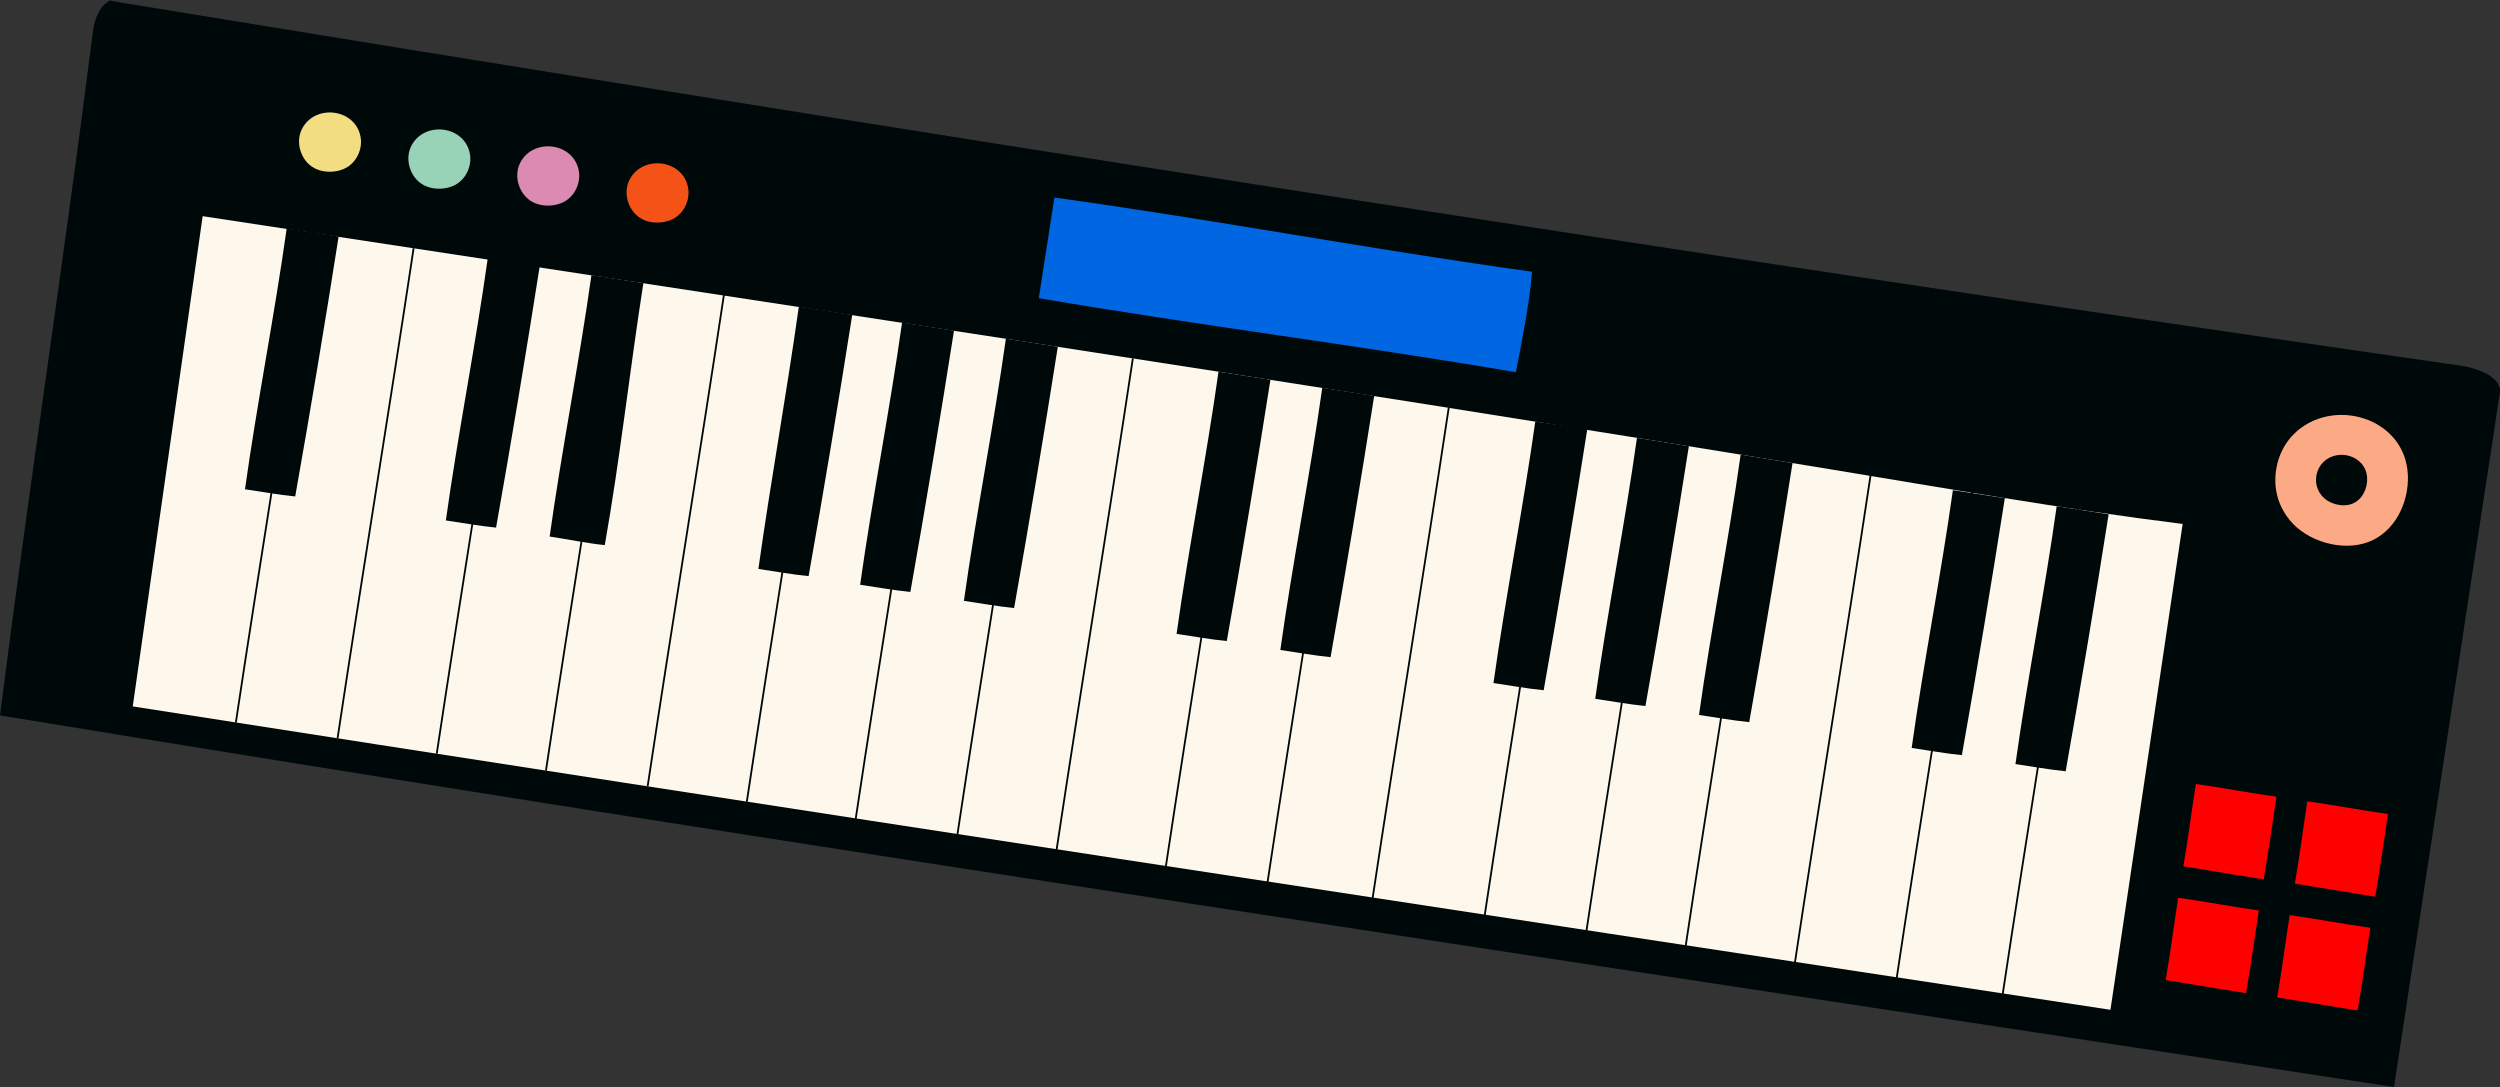
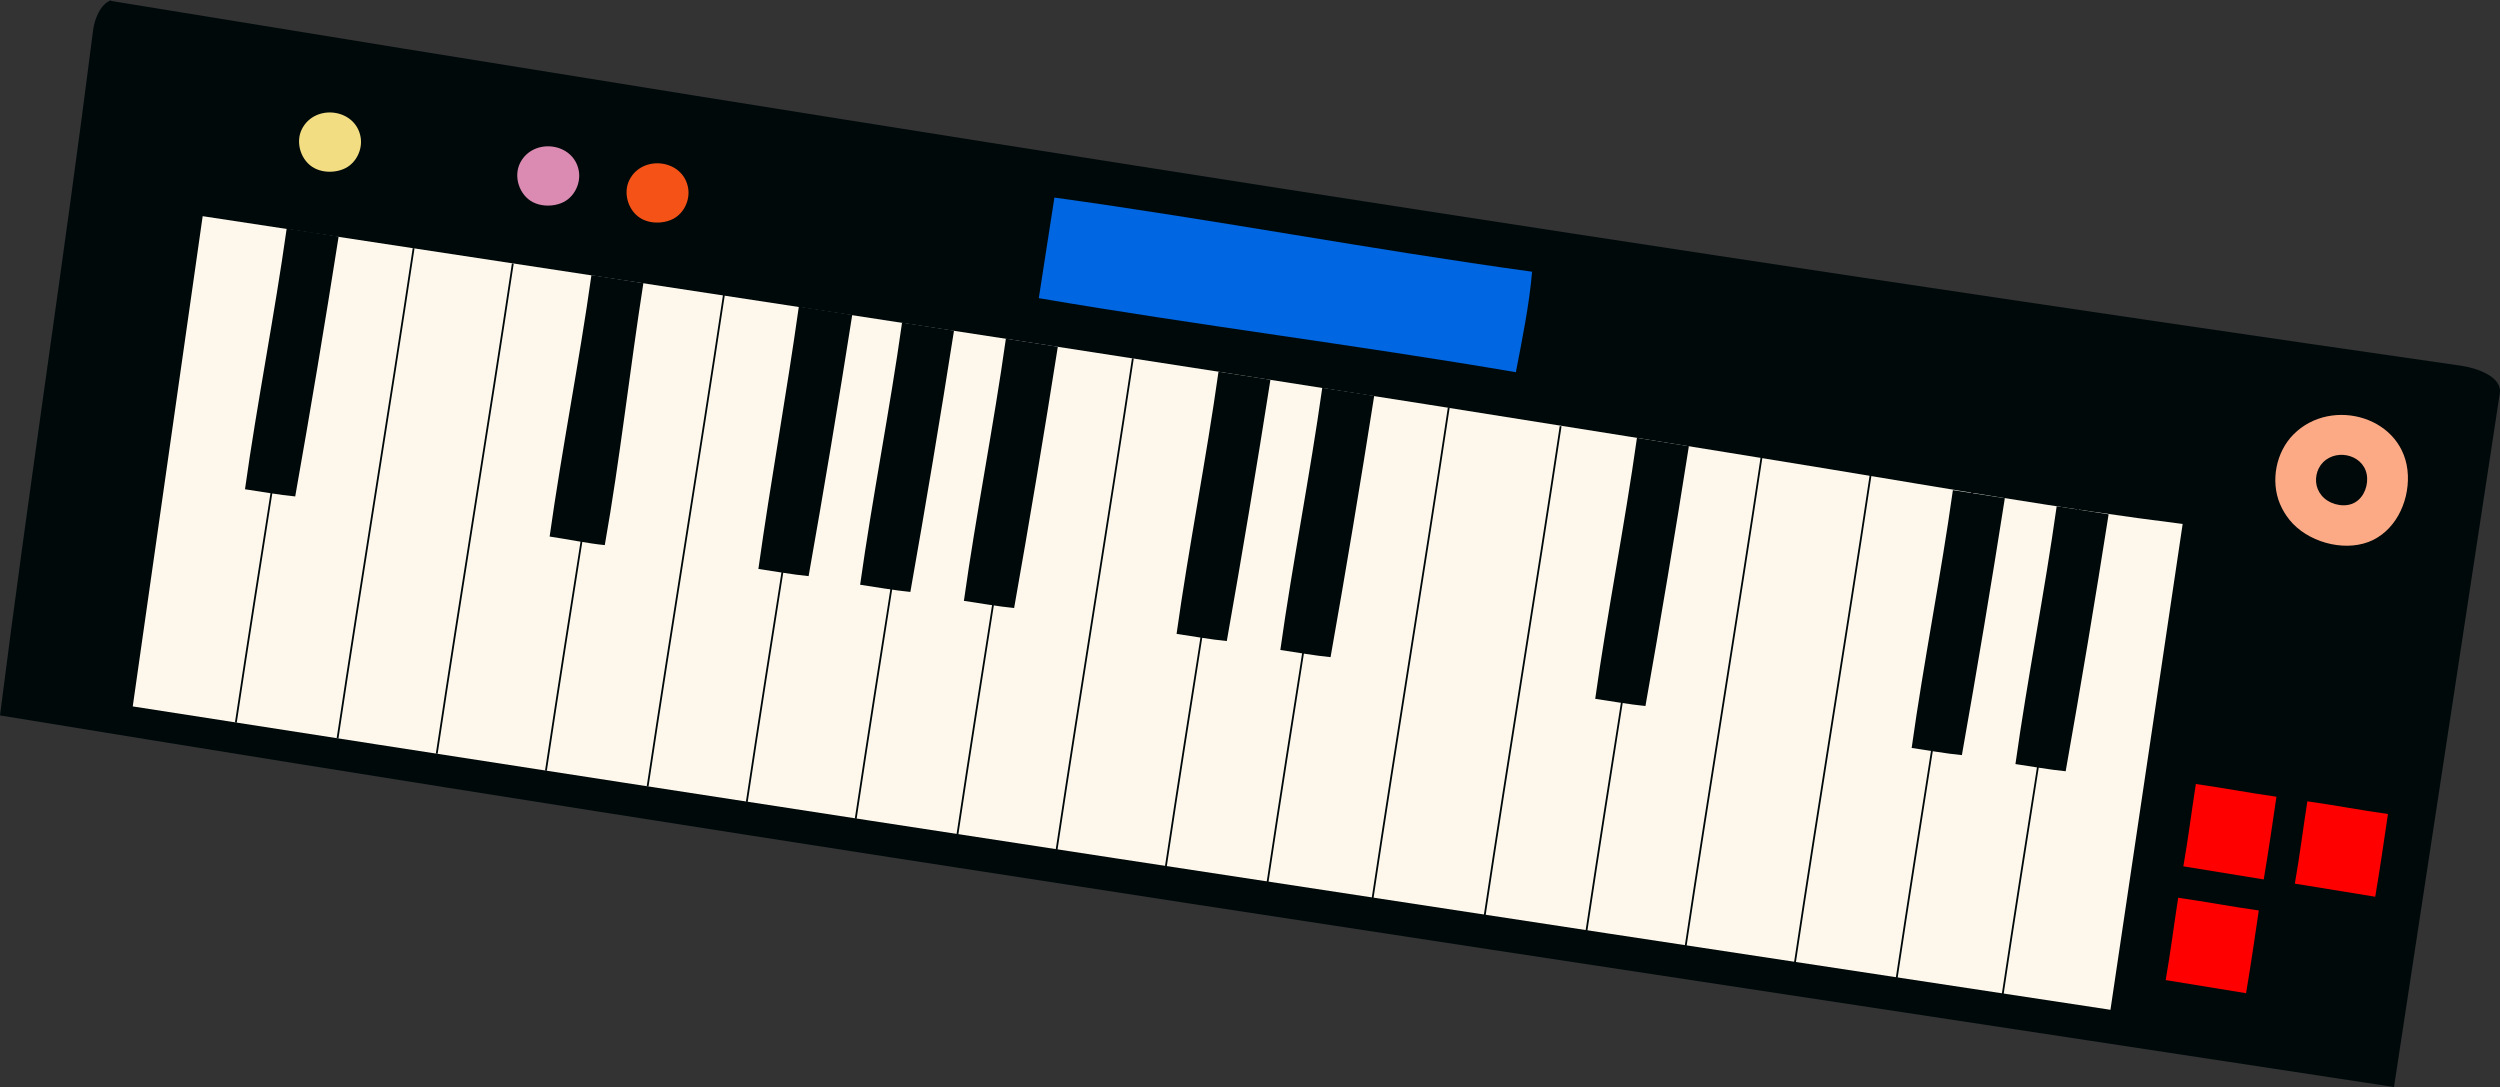
<svg xmlns="http://www.w3.org/2000/svg" id="Capa_1" data-name="Capa 1" viewBox="0 0 1020.36 443.66">
  <rect x="0" y="0" width="1020.36" height="443.66" fill="#333333" stroke="none" />
  <defs>
    <style>      .cls-1 {        fill: none;        stroke: #00090a;        stroke-miterlimit: 10;        stroke-width: .75px;      }      .cls-2 {        fill: #f2dd82;      }      .cls-2, .cls-3, .cls-4, .cls-5, .cls-6, .cls-7, .cls-8, .cls-9, .cls-10 {        stroke-width: 0px;      }      .cls-3 {        fill: #db8bb2;      }      .cls-4 {        fill: #98d3b7;      }      .cls-5 {        fill: #f45217;      }      .cls-6 {        fill: #fef7ec;      }      .cls-7 {        fill: #fcaa85;      }      .cls-8 {        fill: red;      }      .cls-9 {        fill: #0066e1;      }      .cls-10 {        fill: #00090a;      }    </style>
  </defs>
  <path class="cls-10" d="M0,291.99c324.57,53.3,644.67,100.91,977.1,151.67,14.4-94.4,28.8-188.8,43.19-283.19,1.01-6.63-9.22-10.26-15.87-11.21C675.74,101.95,366.27,52.91,45.27.37c-.05.33.1-.63.05-.3-4.29,1.55-6.73,7.65-7.31,12.18C26.09,106.28,11.91,197.96,0,291.99Z" />
  <path class="cls-6" d="M54.18,288.32c9.43-66.31,19.11-133.78,28.54-200.09,213.13,32.51,448.26,67.83,664.18,103.28,45.62,7.49,94.87,16.23,143.94,22.34-9.98,67.23-19.49,131.06-29.47,198.29-274.37-41.62-539.14-81.96-807.19-123.82Z" />
  <path class="cls-9" d="M423.98,121.69c66.24,11.29,128.47,18.93,194.71,30.22,2.51-12.97,5.53-27.84,6.62-41.01-66.58-9.19-128.39-21.07-194.96-30.26-2.05,12.93-4.32,28.11-6.37,41.05Z" />
  <g>
    <path class="cls-5" d="M280.87,76.82c.8,4.88-1.71,10.19-6.09,12.5-1.5.79-3.17,1.24-4.86,1.43-2.65.29-5.41-.09-7.79-1.3-5.57-2.83-8.06-10.47-5.23-16.04,5.32-10.46,22.04-8.37,23.97,3.42Z" />
    <path class="cls-3" d="M236.26,69.89c.8,4.88-1.71,10.19-6.09,12.5-1.5.79-3.17,1.24-4.86,1.43-2.65.29-5.41-.09-7.79-1.3-5.57-2.83-8.06-10.47-5.23-16.04,5.32-10.46,22.04-8.37,23.97,3.42Z" />
-     <path class="cls-4" d="M191.82,63c.8,4.88-1.71,10.19-6.09,12.5-1.5.79-3.17,1.24-4.86,1.43-2.65.29-5.41-.09-7.79-1.3-5.57-2.83-8.06-10.47-5.23-16.04,5.32-10.46,22.03-8.37,23.97,3.42Z" />
    <path class="cls-2" d="M147.2,56.07c.8,4.88-1.71,10.19-6.09,12.5-1.5.79-3.17,1.24-4.86,1.43-2.65.29-5.41-.09-7.79-1.3-5.57-2.83-8.06-10.47-5.23-16.04,5.32-10.46,22.03-8.37,23.97,3.42Z" />
  </g>
  <path class="cls-7" d="M982.76,193.86c.48,11.56-5.55,23.42-16.17,27.37-10.62,3.95-24.98-.16-32.13-9.04-1.58-1.96-2.9-4.14-3.89-6.48-3.94-9.38-1.65-21.2,5.5-28.4,15.63-15.75,45.71-7.05,46.68,16.55Z" />
  <path class="cls-10" d="M966.14,195.1c.18,4.46-2.14,9.04-6.24,10.56s-9.64-.06-12.4-3.49c-.61-.76-1.12-1.6-1.5-2.5-1.52-3.62-.63-8.18,2.12-10.96,6.03-6.08,17.64-2.72,18.01,6.38Z" />
  <g>
    <path class="cls-8" d="M936.63,360.65c1.9-10.8,3.34-22.28,5.1-33.6,11.08,1.57,21.82,3.62,32.9,5.19-1.75,11.89-3.2,21.91-5.19,33.76-11.37-1.85-21.44-3.51-32.81-5.35Z" />
    <path class="cls-8" d="M891.12,353.59c1.9-10.8,3.34-22.28,5.1-33.6,11.08,1.57,21.82,3.62,32.9,5.19-1.75,11.89-3.2,21.91-5.19,33.76-11.37-1.85-21.44-3.5-32.81-5.35Z" />
-     <path class="cls-8" d="M929.42,407.09c1.9-10.8,3.34-22.28,5.1-33.6,11.08,1.57,21.82,3.62,32.9,5.19-1.75,11.89-3.2,21.91-5.19,33.76-11.37-1.85-21.44-3.5-32.81-5.35Z" />
    <path class="cls-8" d="M883.91,400.02c1.9-10.8,3.34-22.28,5.1-33.6,11.08,1.57,21.82,3.62,32.9,5.19-1.75,11.89-3.2,21.91-5.19,33.76-11.37-1.85-21.44-3.51-32.81-5.35Z" />
  </g>
  <g>
    <path class="cls-10" d="M839.42,206.63c-5.01,35.71-11.83,69.51-16.83,105.22,6.41.93,14.05,2.33,20.5,2.93,6.21-35.02,12.02-69.73,17.53-104.87l-21.2-3.29Z" />
    <path class="cls-10" d="M797.06,200.05c-5.01,35.71-11.83,69.51-16.83,105.22,6.41.93,14.05,2.33,20.5,2.93,6.21-35.02,12.02-69.73,17.53-104.86l-21.2-3.29Z" />
-     <path class="cls-10" d="M710.43,185.55c-5.01,35.71-11.99,70.53-16.99,106.25,6.41.93,14.05,2.33,20.5,2.93,6.21-35.02,12.15-70.59,17.67-105.73l-21.18-3.45Z" />
+     <path class="cls-10" d="M710.43,185.55l-21.18-3.45Z" />
    <path class="cls-10" d="M668.11,178.71c-5.01,35.71-12.03,70.8-17.03,106.51,6.41.93,14.05,2.33,20.5,2.93,6.21-35.02,12.2-70.9,17.72-106.03l-21.18-3.41Z" />
-     <path class="cls-10" d="M626.61,172.07c-5.01,35.71-12.06,71-17.06,106.71,6.41.93,14.05,2.33,20.5,2.93,6.21-35.02,12.29-71.51,17.81-106.64l-21.25-3Z" />
    <path class="cls-10" d="M539.67,158.28c-5.01,35.71-12.1,71.29-17.11,107,6.41.93,14.05,2.33,20.5,2.93,6.21-35.02,12.29-71.51,17.81-106.64l-21.2-3.29Z" />
    <path class="cls-10" d="M497.32,151.71c-5.01,35.71-12.1,71.29-17.11,107,6.41.93,14.05,2.33,20.5,2.93,6.21-35.02,12.29-71.51,17.81-106.64l-21.2-3.29Z" />
    <path class="cls-10" d="M241.39,112.28c-5.01,35.71-12.06,71-17.06,106.71,6.41.93,16.06,2.89,22.51,3.49,6.21-35.02,10.24-71.78,15.75-106.91l-21.2-3.29Z" />
-     <path class="cls-10" d="M199.05,105.58c-5.01,35.71-12.08,71.12-17.08,106.83,6.41.93,14.05,2.33,20.5,2.93,6.21-35.02,12.27-71.34,17.78-106.48l-21.2-3.29Z" />
    <path class="cls-10" d="M117.01,93.24c-5.01,35.71-12.02,70.74-17.02,106.45,6.41.93,14.05,2.33,20.5,2.93,6.21-35.02,12.21-70.96,17.72-106.09l-21.2-3.29Z" />
    <path class="cls-10" d="M410.54,138.24c-5.01,35.71-12.12,71.28-17.13,106.99,6.41.93,14.05,2.33,20.5,2.93,6.21-35.02,12.31-71.5,17.83-106.64l-21.2-3.29Z" />
    <path class="cls-10" d="M368.17,131.66c-5.01,35.71-12.1,71.29-17.11,107,6.41.93,14.05,2.33,20.5,2.93,6.21-35.02,12.29-71.51,17.81-106.64l-21.2-3.29Z" />
    <path class="cls-10" d="M326.04,125.12c-5.01,35.71-11.5,71.38-16.51,107.09,6.41.93,14.05,2.33,20.5,2.93,6.21-35.02,12.29-71.51,17.81-106.64l-21.8-3.38Z" />
  </g>
  <g>
    <path class="cls-1" d="M168.82,101.28c-10.09,67.05-20.97,133.02-31.05,200.07" />
    <path class="cls-1" d="M127.31,94.84c-10.09,67.05-20.97,133.02-31.05,200.07" />
    <path class="cls-1" d="M209.3,107.56c-10.09,67.05-20.97,133.02-31.05,200.07" />
    <path class="cls-1" d="M295.46,120.37c-10.09,67.05-21.05,133.57-31.14,200.62" />
    <path class="cls-1" d="M253.87,114.48c-10.09,67.05-20.97,133.02-31.05,200.07" />
    <path class="cls-1" d="M335.85,127.21c-10.09,67.05-20.97,133.02-31.05,200.07" />
    <path class="cls-1" d="M421.81,140.55c-10.09,67.05-20.97,133.02-31.05,200.07" />
    <path class="cls-1" d="M380.3,134.11c-10.09,67.05-20.97,133.02-31.05,200.07" />
    <path class="cls-1" d="M462.37,146.28c-10.09,67.05-21.05,133.57-31.14,200.62" />
    <path class="cls-1" d="M548.36,160.19c-10.09,67.05-20.97,133.02-31.05,200.07" />
    <path class="cls-1" d="M506.86,153.75c-10.09,67.05-20.97,133.02-31.05,200.07" />
    <path class="cls-1" d="M591.31,166.3c-10.09,67.05-21.05,133.57-31.14,200.62" />
    <path class="cls-1" d="M678.47,180.39c-10.09,67.05-20.97,133.02-31.05,200.07" />
    <path class="cls-1" d="M636.96,173.94c-10.09,67.05-20.97,133.02-31.05,200.07" />
    <path class="cls-1" d="M718.95,186.67c-10.09,67.05-20.97,133.02-31.05,200.07" />
    <path class="cls-1" d="M805.03,200.03c-10.09,67.05-20.97,133.02-31.05,200.07" />
    <path class="cls-1" d="M763.52,193.59c-10.09,67.05-20.97,133.02-31.05,200.07" />
    <path class="cls-1" d="M848.28,206.75c-10.09,67.05-20.97,133.02-31.05,200.07" />
  </g>
</svg>